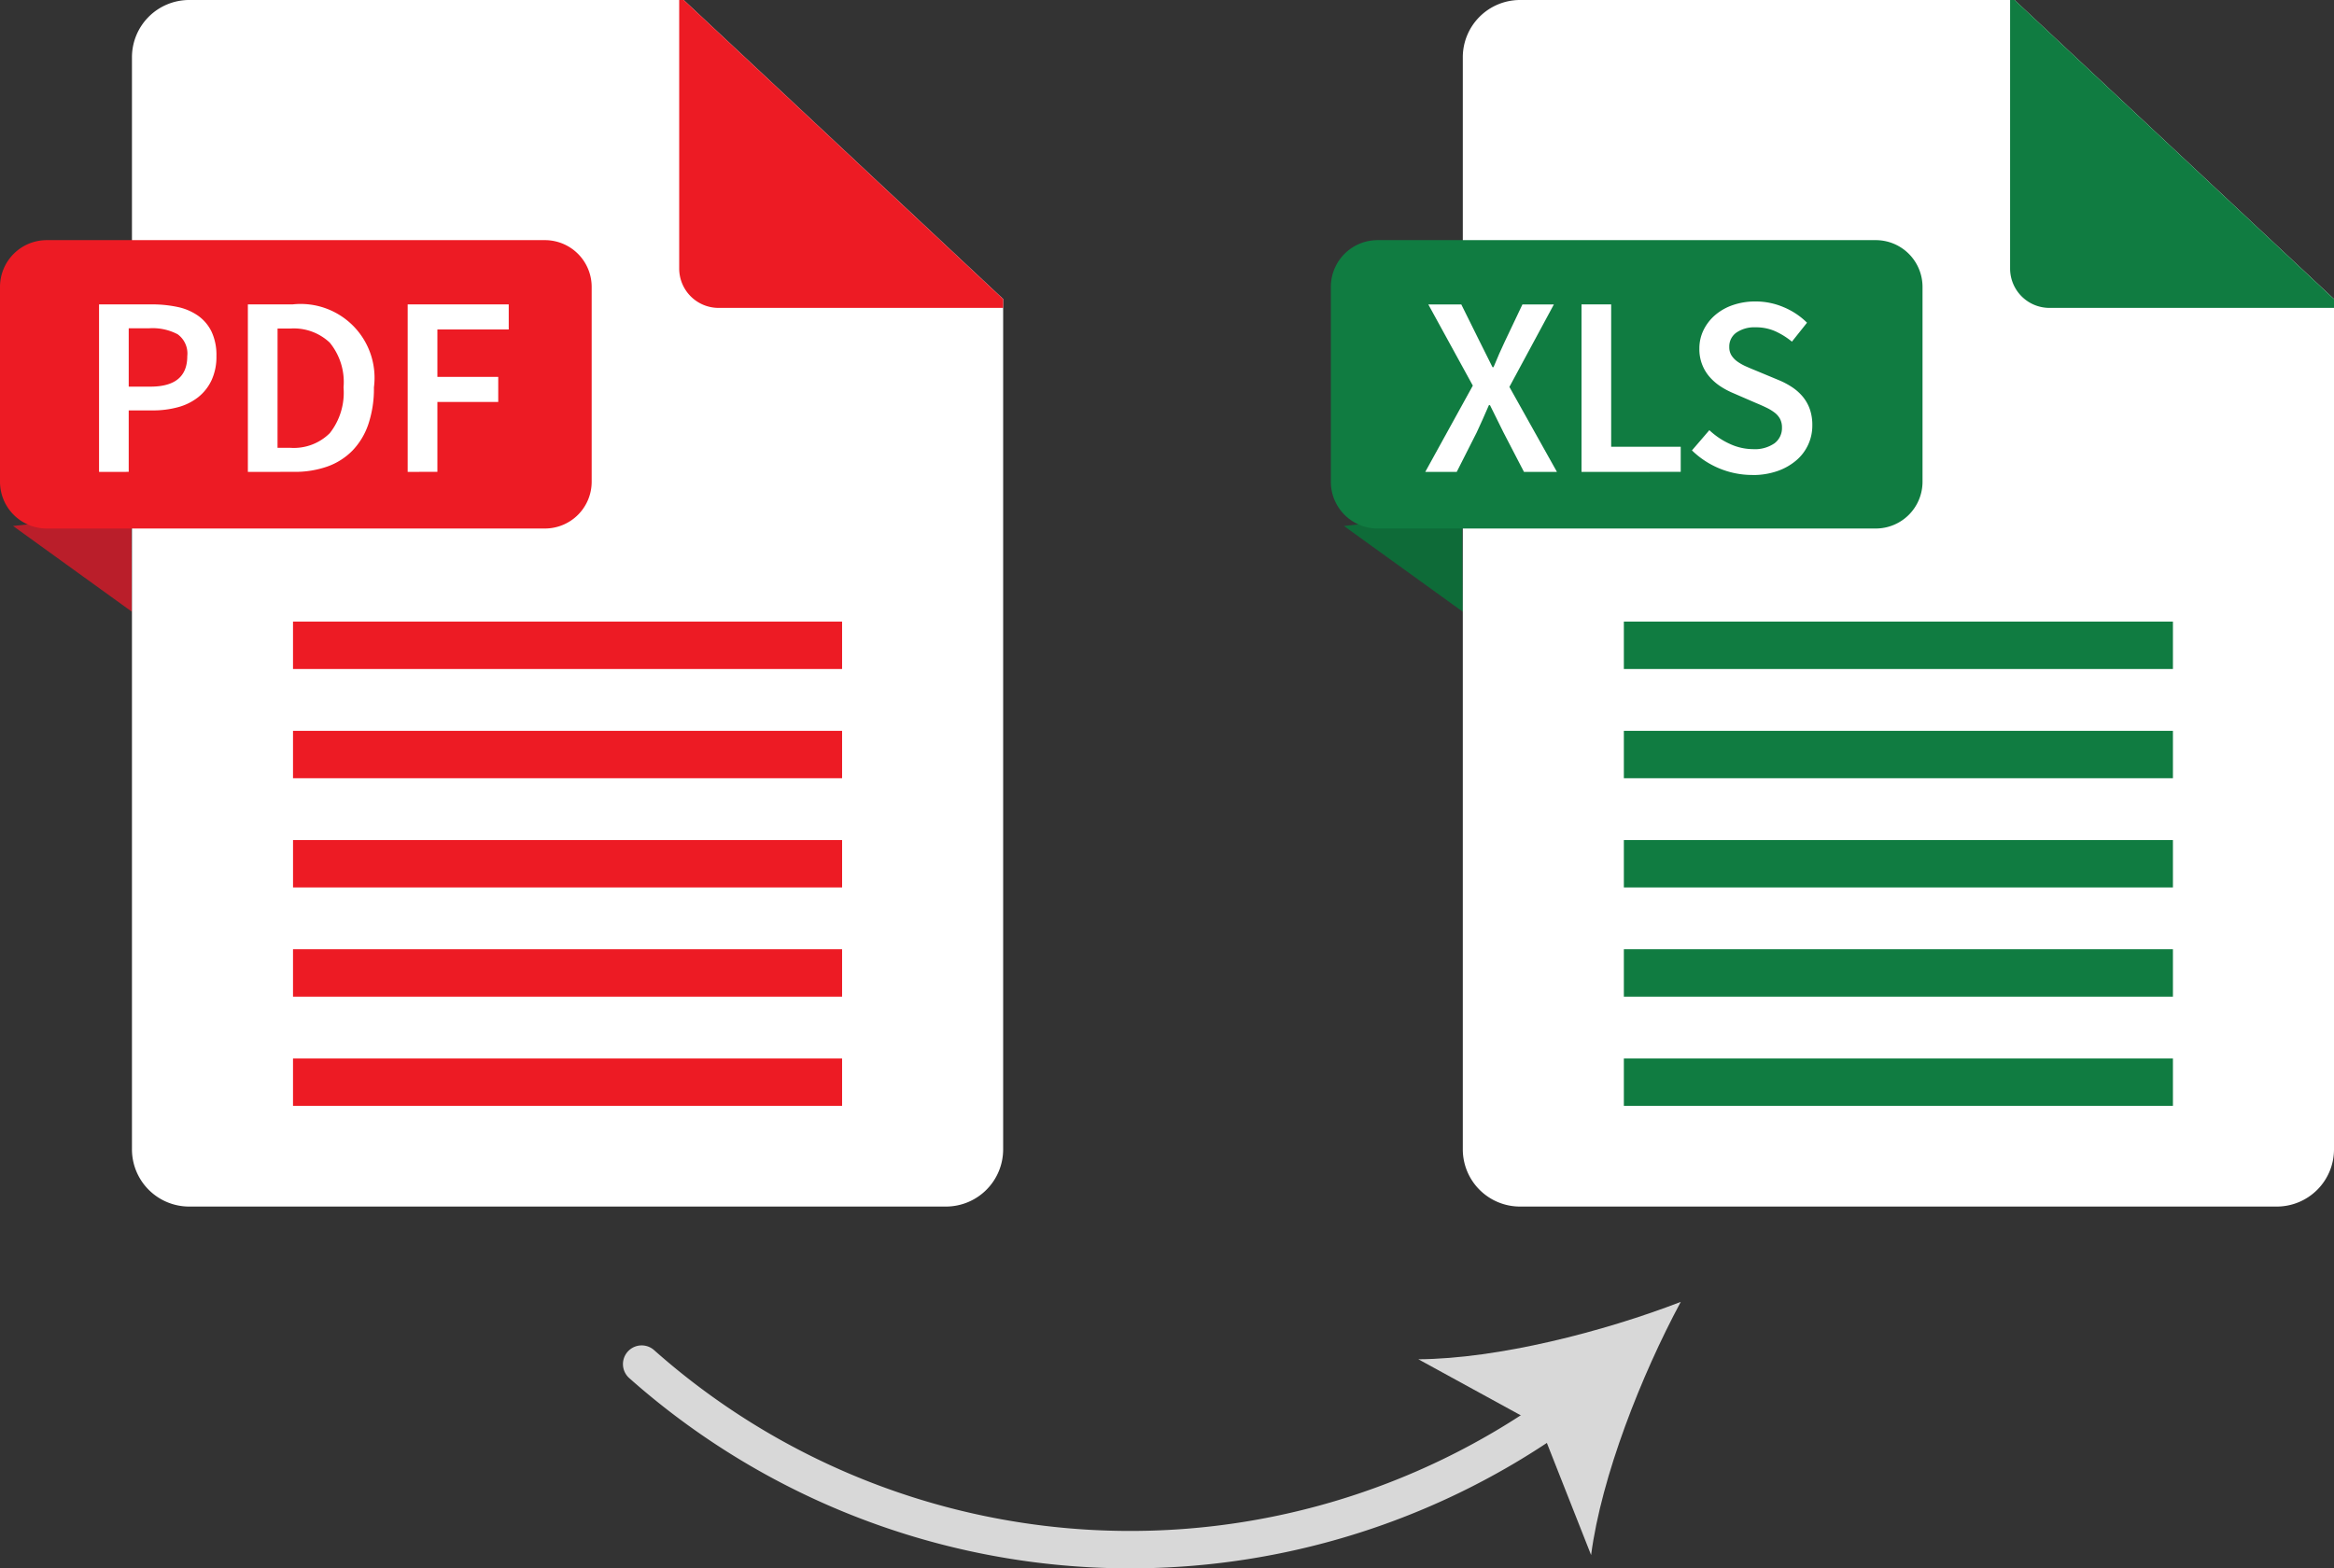
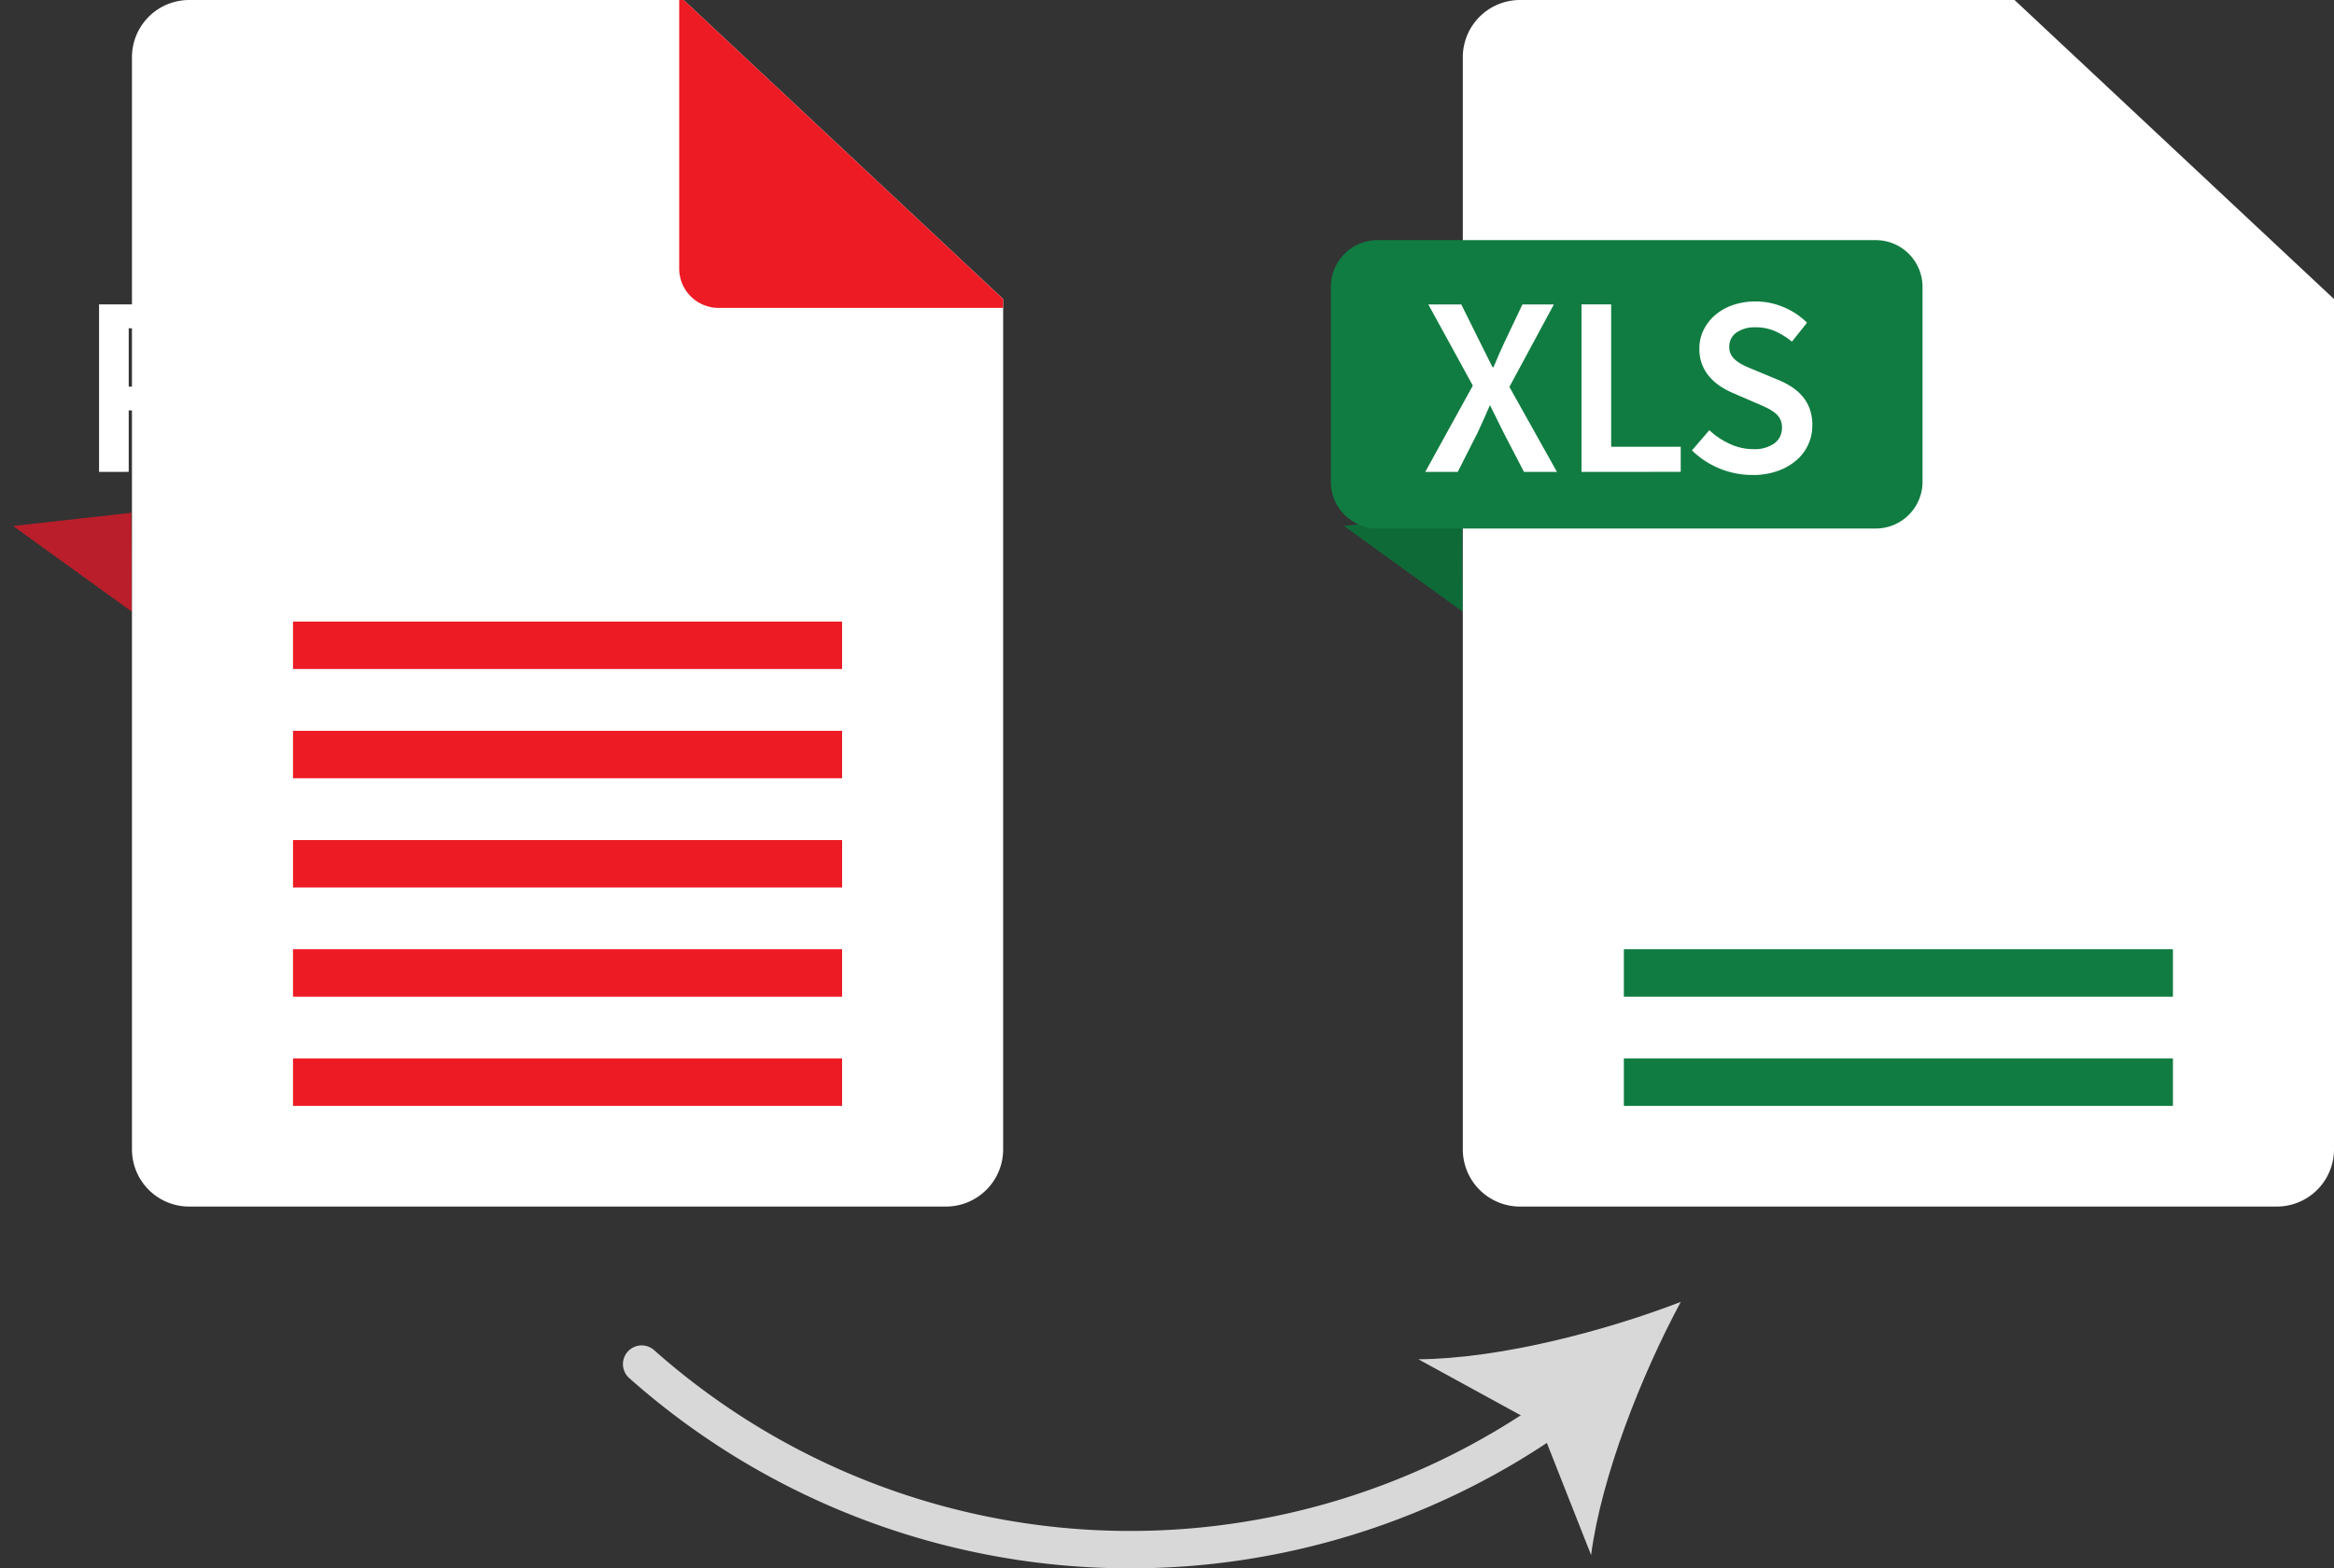
<svg xmlns="http://www.w3.org/2000/svg" id="pdf-to-excel" width="187.094" height="125.763" viewBox="0 0 187.094 125.763">
  <rect x="0" y="0" width="187.094" height="125.763" fill="#333333" stroke="none" />
  <path id="Path_70466" data-name="Path 70466" d="M5.717,225.251l9.529,6.878-.051-7.935Z" transform="translate(-4.669 -183.076)" fill="#ba1e2a" />
  <g id="Group_89754" data-name="Group 89754">
    <g id="Group_89756" data-name="Group 89756">
      <path id="Path_70467" data-name="Path 70467" d="M127.51,23.978V92.154a4.588,4.588,0,0,1-4.585,4.592H62.259a4.588,4.588,0,0,1-4.584-4.592V4.593A4.589,4.589,0,0,1,62.259,0H101.9Z" transform="translate(-47.097)" fill="#fff" />
-       <path id="Path_70468" data-name="Path 70468" d="M43.68,128.109H3.749A3.749,3.749,0,0,1,0,124.36V108.735a3.749,3.749,0,0,1,3.749-3.749H43.68a3.749,3.749,0,0,1,3.749,3.749V124.36a3.749,3.749,0,0,1-3.749,3.749" transform="translate(0 -85.731)" fill="#ed1b24" />
      <path id="Path_70469" data-name="Path 70469" d="M43.291,146.532V133.1h4.223a9.8,9.8,0,0,1,2.06.205,4.446,4.446,0,0,1,1.65.7,3.367,3.367,0,0,1,1.086,1.283,4.417,4.417,0,0,1,.39,1.961,4.462,4.462,0,0,1-.39,1.93,3.782,3.782,0,0,1-1.076,1.365,4.491,4.491,0,0,1-1.619.8,7.58,7.58,0,0,1-2.019.257H45.669v4.927Zm2.378-6.837h1.742q2.952,0,2.952-2.443a1.907,1.907,0,0,0-.769-1.755,4.308,4.308,0,0,0-2.265-.483h-1.66Z" transform="translate(-35.351 -108.693)" fill="#fff" />
      <path id="Path_70470" data-name="Path 70470" d="M108.336,146.532V133.1h3.587a5.922,5.922,0,0,1,6.518,6.652,8.966,8.966,0,0,1-.441,2.936,5.634,5.634,0,0,1-1.271,2.125,5.308,5.308,0,0,1-2.009,1.283,7.756,7.756,0,0,1-2.675.431Zm2.378-1.93h1.045a4.083,4.083,0,0,0,3.146-1.18,5.244,5.244,0,0,0,1.1-3.665,4.981,4.981,0,0,0-1.107-3.593,4.194,4.194,0,0,0-3.136-1.129h-1.045Z" transform="translate(-88.467 -108.693)" fill="#fff" />
      <path id="Path_70471" data-name="Path 70471" d="M178.189,146.531V133.1h8.1v2.012h-5.719v3.8h4.878v2.012h-4.878v5.6Z" transform="translate(-145.509 -108.693)" fill="#fff" />
      <path id="Path_70472" data-name="Path 70472" d="M322.83,23.978v.71H300.016a3.157,3.157,0,0,1-3.154-3.16V0h.36Z" transform="translate(-242.417)" fill="#ed1b24" />
      <path id="Path_70473" data-name="Path 70473" d="M172.084,275.57H128.07v-3.8h44.014v3.8h0" transform="translate(-104.582 -221.927)" fill="#ed1b24" />
      <path id="Path_70474" data-name="Path 70474" d="M172.084,323.32H128.07v-3.8h44.014v3.8h0" transform="translate(-104.582 -260.919)" fill="#ed1b24" />
      <path id="Path_70475" data-name="Path 70475" d="M172.085,371.07H128.071v-3.8h44.014Z" transform="translate(-104.582 -299.912)" fill="#ed1b24" />
      <path id="Path_70476" data-name="Path 70476" d="M172.084,418.82H128.07v-3.8h44.014v3.8h0" transform="translate(-104.582 -338.905)" fill="#ed1b24" />
      <path id="Path_70477" data-name="Path 70477" d="M172.084,466.57H128.07v-3.8h44.014v3.8h0" transform="translate(-104.582 -377.897)" fill="#ed1b24" />
      <path id="Path_70478" data-name="Path 70478" d="M587.4,225.251l9.529,6.878-.051-7.935Z" transform="translate(-479.668 -183.076)" fill="#0e6b38" />
      <path id="Path_70479" data-name="Path 70479" d="M709.19,23.978V92.154a4.588,4.588,0,0,1-4.584,4.592H643.939a4.588,4.588,0,0,1-4.584-4.592V4.593A4.589,4.589,0,0,1,643.939,0h39.643Z" transform="translate(-522.096)" fill="#fff" />
      <path id="Path_70480" data-name="Path 70480" d="M625.359,128.109H585.428a3.749,3.749,0,0,1-3.749-3.749V108.735a3.749,3.749,0,0,1,3.749-3.749h39.931a3.749,3.749,0,0,1,3.749,3.749V124.36a3.749,3.749,0,0,1-3.749,3.749" transform="translate(-474.998 -85.731)" fill="#107c41" />
-       <path id="Path_70481" data-name="Path 70481" d="M622.947,146.531l3.813-6.918-3.567-6.508h2.644l1.476,2.977q.246.473.482.965t.543,1.088h.082q.246-.6.461-1.088t.441-.965l1.414-2.977h2.521l-3.566,6.611,3.813,6.816h-2.644l-1.64-3.161q-.267-.534-.523-1.057t-.564-1.139h-.082q-.267.616-.5,1.139t-.482,1.057l-1.6,3.161Z" transform="translate(-508.698 -108.693)" fill="#fff" />
+       <path id="Path_70481" data-name="Path 70481" d="M622.947,146.531l3.813-6.918-3.567-6.508h2.644l1.476,2.977q.246.473.482.965t.543,1.088h.082q.246-.6.461-1.088t.441-.965l1.414-2.977h2.521l-3.566,6.611,3.813,6.816h-2.644l-1.64-3.161q-.267-.534-.523-1.057t-.564-1.139q-.267.616-.5,1.139t-.482,1.057l-1.6,3.161Z" transform="translate(-508.698 -108.693)" fill="#fff" />
      <path id="Path_70482" data-name="Path 70482" d="M691.234,146.531V133.1h2.378v11.415h5.575v2.012Z" transform="translate(-564.46 -108.693)" fill="#fff" />
      <path id="Path_70483" data-name="Path 70483" d="M744.353,145.681a6.932,6.932,0,0,1-4.837-1.971l1.394-1.622a5.979,5.979,0,0,0,1.64,1.1,4.411,4.411,0,0,0,1.845.421,2.753,2.753,0,0,0,1.742-.472,1.519,1.519,0,0,0,.594-1.252,1.465,1.465,0,0,0-.154-.7,1.581,1.581,0,0,0-.43-.5,3.716,3.716,0,0,0-.656-.4q-.38-.185-.83-.37l-1.845-.8a6.352,6.352,0,0,1-.974-.513,4.265,4.265,0,0,1-.871-.739,3.347,3.347,0,0,1-.861-2.32,3.328,3.328,0,0,1,.338-1.488,3.769,3.769,0,0,1,.933-1.2,4.317,4.317,0,0,1,1.424-.8,5.514,5.514,0,0,1,1.814-.287,5.707,5.707,0,0,1,2.255.462,5.829,5.829,0,0,1,1.865,1.242l-1.21,1.519a5.987,5.987,0,0,0-1.353-.842,3.813,3.813,0,0,0-1.558-.308,2.545,2.545,0,0,0-1.537.421,1.359,1.359,0,0,0-.574,1.16,1.227,1.227,0,0,0,.174.667,1.782,1.782,0,0,0,.471.493,3.826,3.826,0,0,0,.687.39q.389.174.8.339l1.824.759a6.3,6.3,0,0,1,1.086.575,3.954,3.954,0,0,1,.851.76,3.312,3.312,0,0,1,.564,1,3.817,3.817,0,0,1,.2,1.3,3.64,3.64,0,0,1-1.281,2.8,4.673,4.673,0,0,1-1.517.862,5.987,5.987,0,0,1-2.019.318" transform="translate(-603.888 -107.596)" fill="#fff" />
-       <path id="Path_70484" data-name="Path 70484" d="M904.51,23.978v.71H881.7a3.157,3.157,0,0,1-3.154-3.16V0h.36Z" transform="translate(-717.416)" fill="#107c41" />
-       <path id="Path_70485" data-name="Path 70485" d="M753.764,275.57H709.75v-3.8h44.014v3.8h0" transform="translate(-579.581 -221.927)" fill="#107c41" />
-       <path id="Path_70486" data-name="Path 70486" d="M753.764,323.32H709.75v-3.8h44.014v3.8h0" transform="translate(-579.581 -260.919)" fill="#107c41" />
-       <path id="Path_70487" data-name="Path 70487" d="M753.765,371.07H709.75v-3.8h44.014v3.8" transform="translate(-579.581 -299.912)" fill="#107c41" />
      <path id="Path_70488" data-name="Path 70488" d="M753.764,418.82H709.75v-3.8h44.014v3.8h0" transform="translate(-579.581 -338.905)" fill="#107c41" />
      <path id="Path_70489" data-name="Path 70489" d="M753.764,466.57H709.75v-3.8h44.014v3.8h0" transform="translate(-579.581 -377.897)" fill="#107c41" />
      <path id="Path_70490" data-name="Path 70490" d="M353.879,600.3a58.982,58.982,0,0,1-73.423-3.908" transform="translate(-229.02 -487.014)" fill="rgba(0,0,0,0)" stroke="#d8d8d8" stroke-linecap="round" stroke-miterlimit="10" stroke-width="3" />
      <path id="Path_70491" data-name="Path 70491" d="M640.958,569.2c-6.221,2.4-14.654,4.558-21.031,4.6l9.763,5.345,4.084,10.352c.832-6.323,4.03-14.42,7.184-20.292" transform="translate(-506.231 -464.809)" fill="#d8d8d8" />
    </g>
  </g>
</svg>